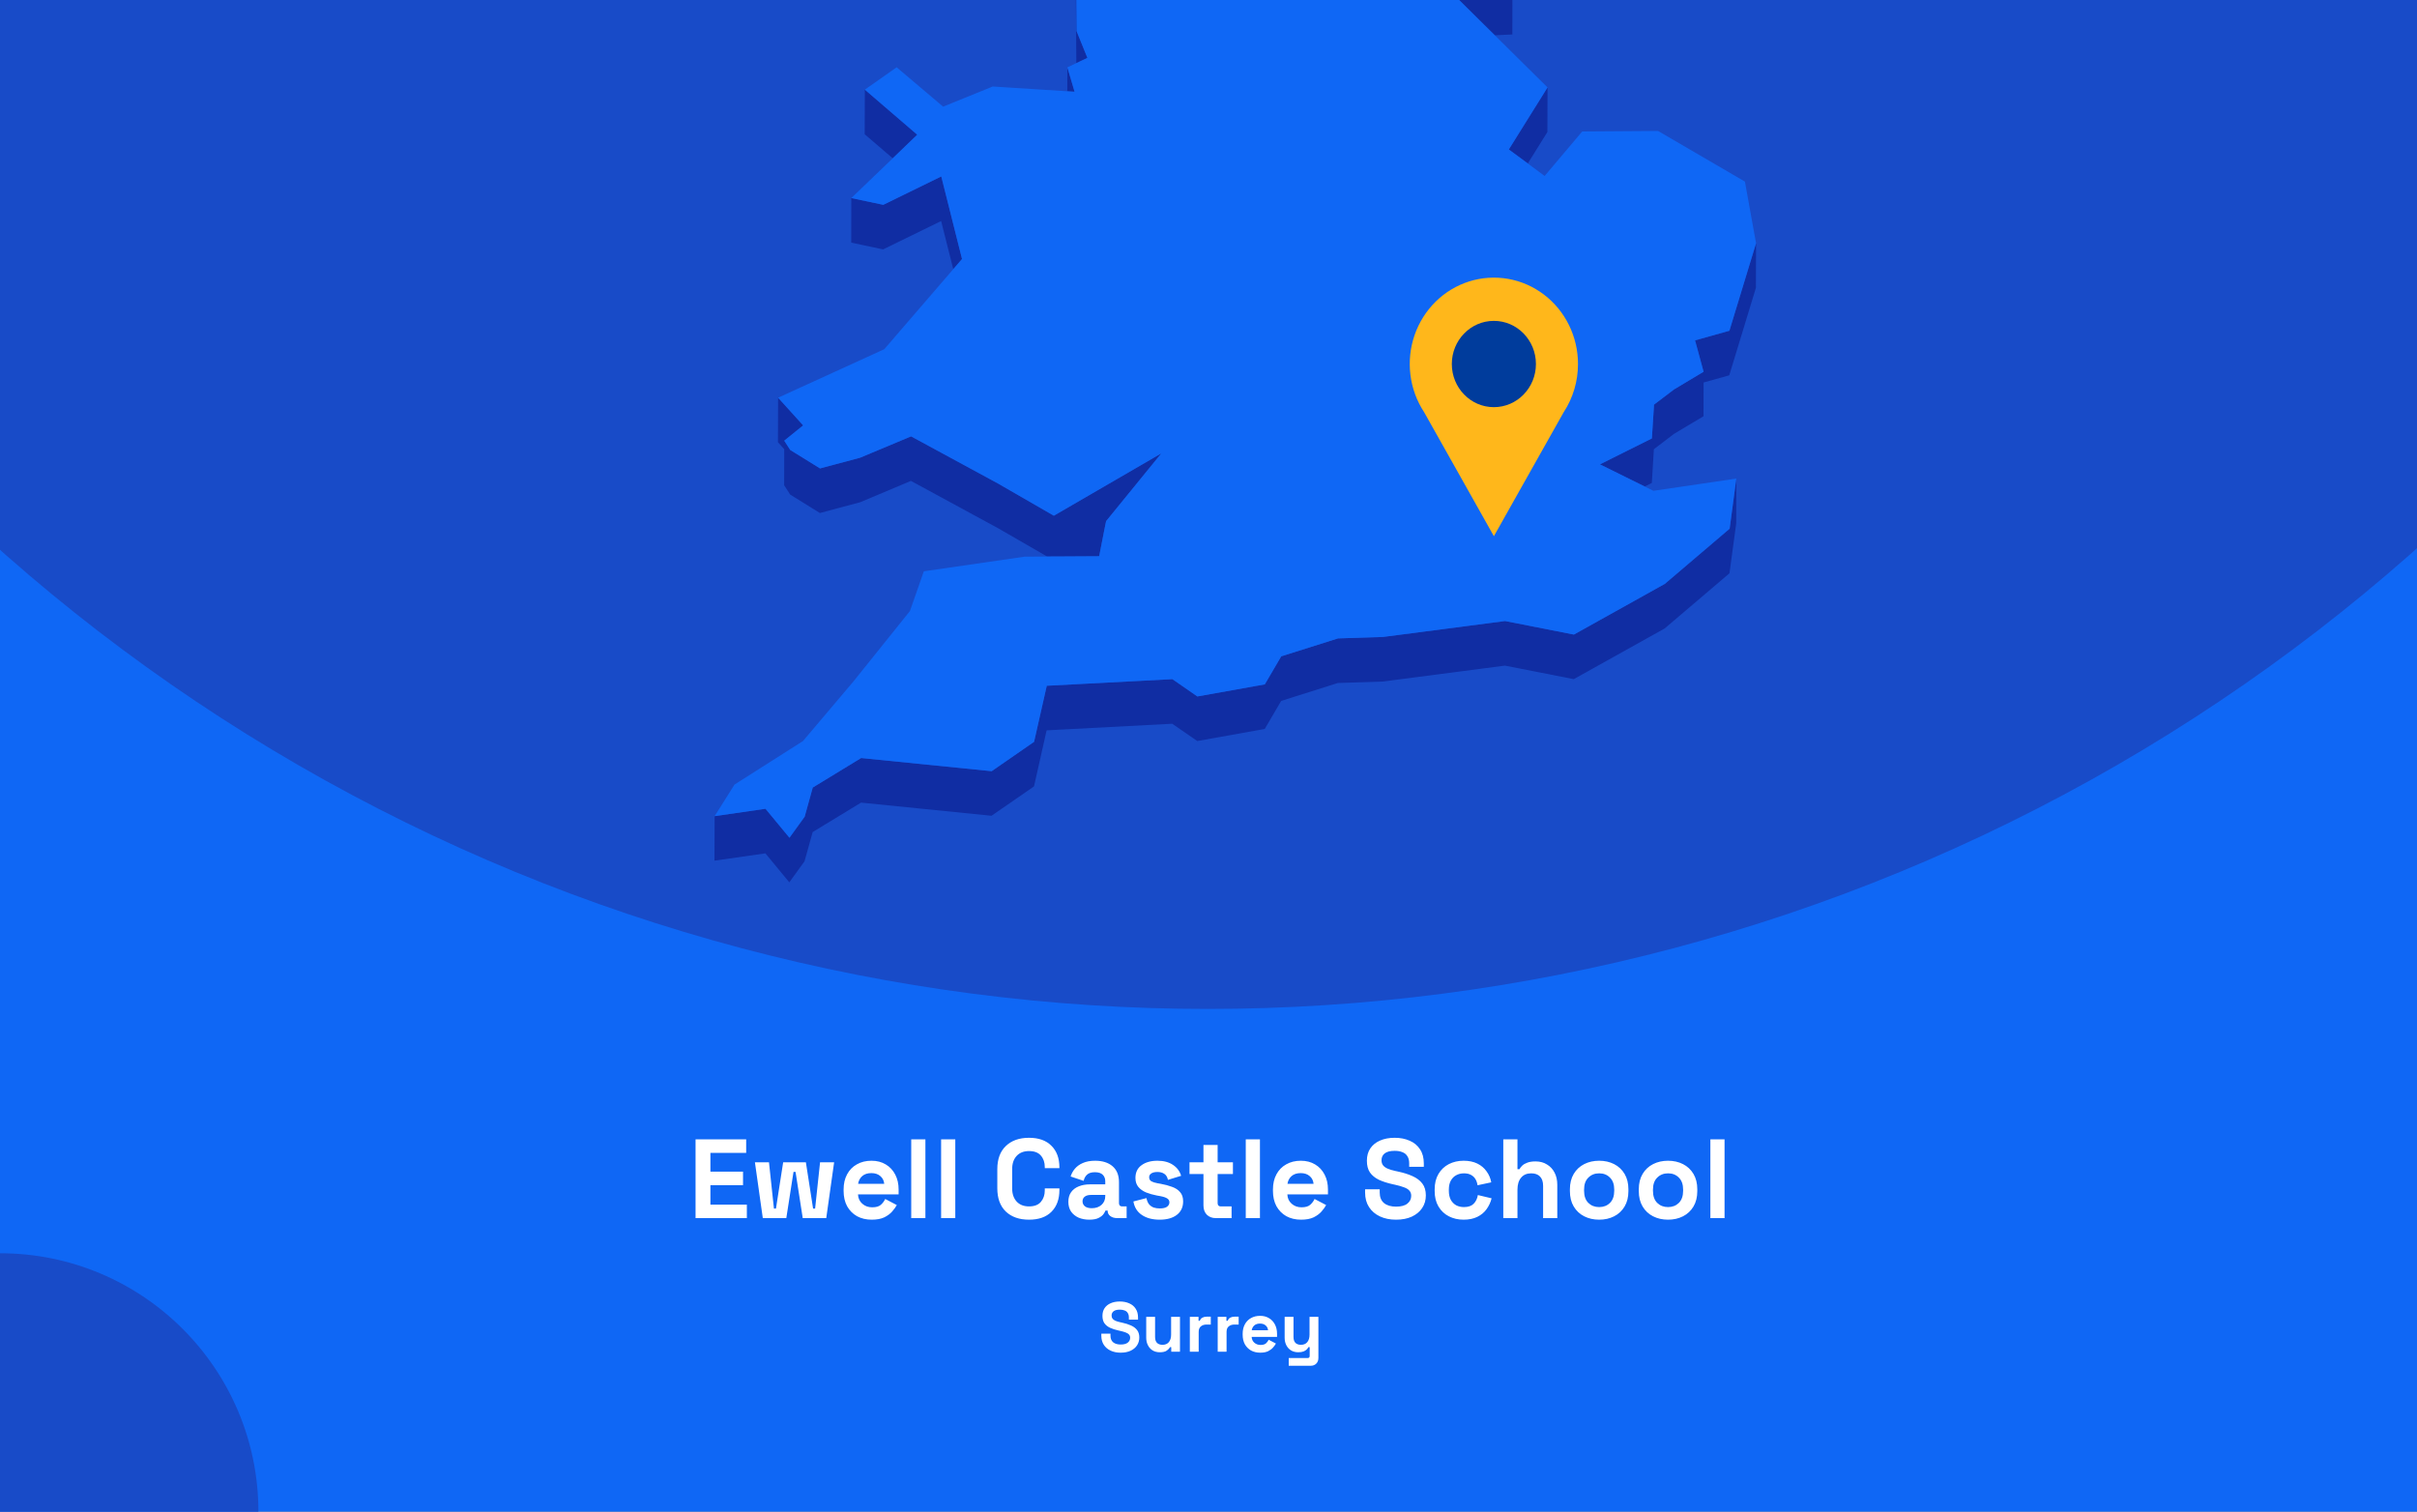
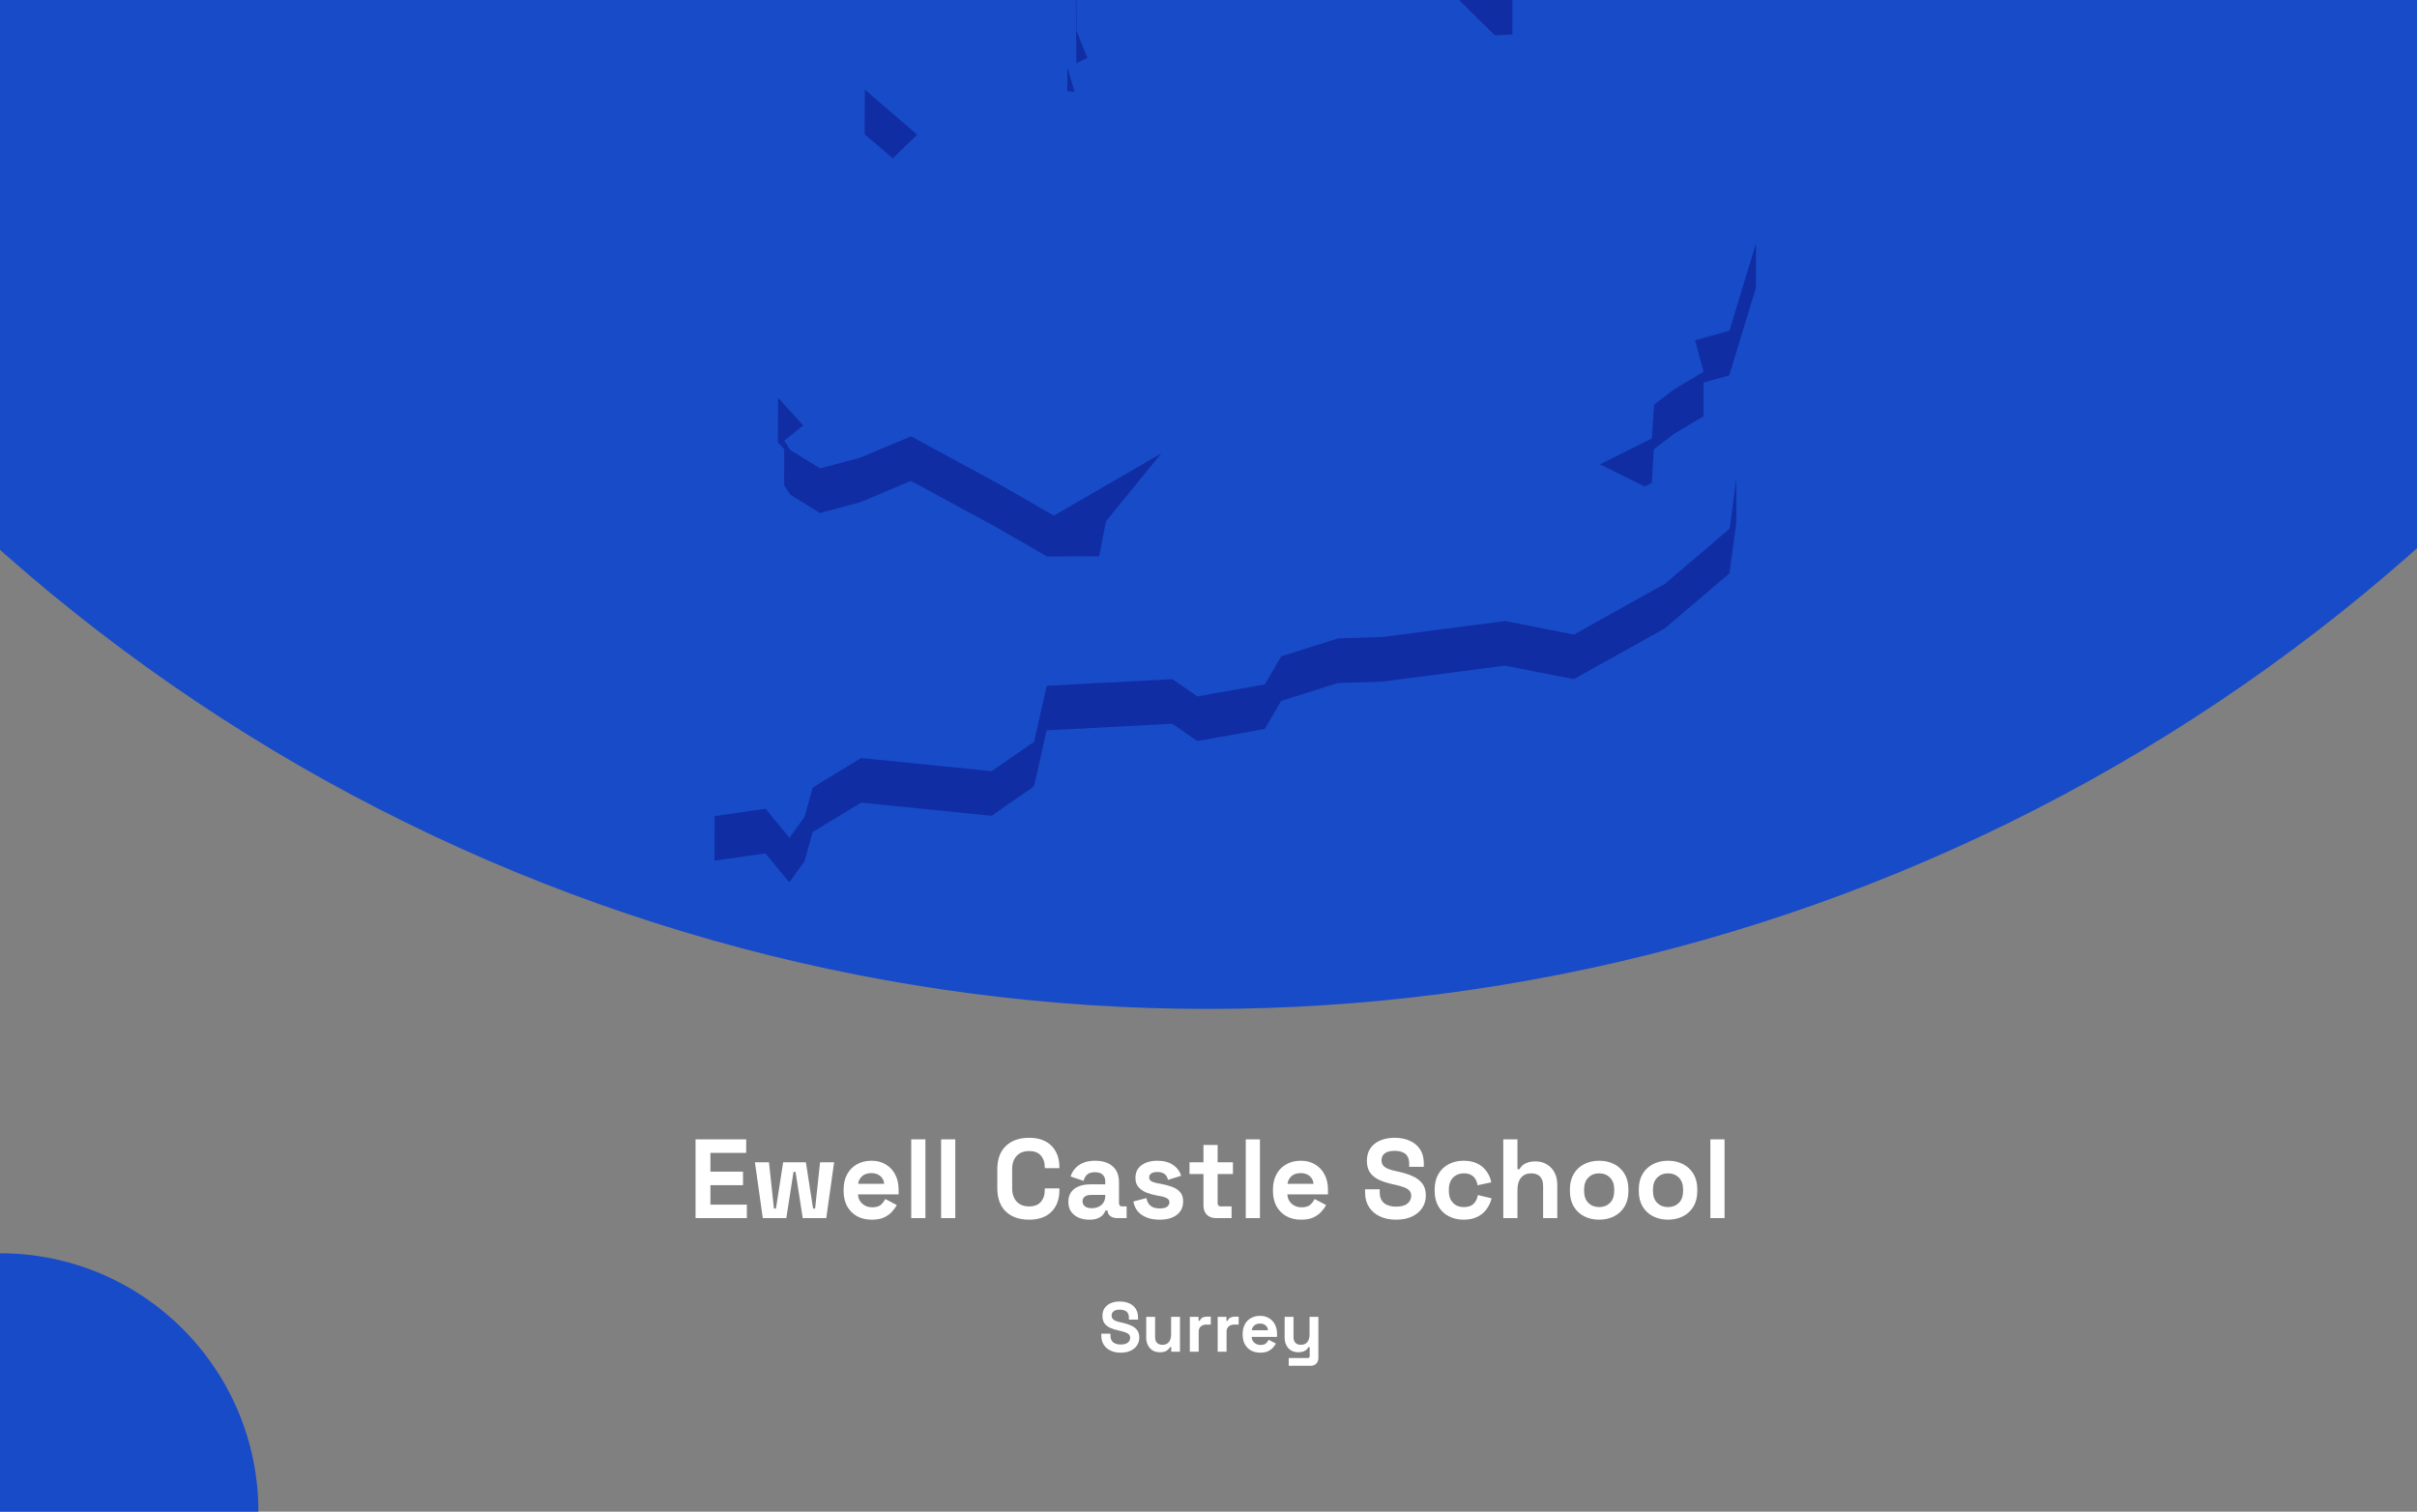
<svg xmlns="http://www.w3.org/2000/svg" fill="none" height="860" viewBox="0 0 1375 860" width="1375">
  <rect x="0" y="0" width="1375" height="860" fill="#808080" stroke="none" />
  <g clip-path="url(#clip0_3583_14915)">
-     <rect fill="#0F67F5" height="860" width="1375" />
    <circle cx="687" cy="-460" fill="#184BC8" r="1034" />
    <g clip-path="url(#clip1_3583_14915)">
      <path d="M850.396 20.084L860.361 19.603L860.405 -5.764L844.233 -5.021L815.867 -14.074L844.19 13.961L850.396 20.084Z" fill="#102DA3" />
      <path d="M599.119 -53.698L588.891 -72.198L569.748 -107.844L569.66 -82.476L588.804 -46.831L599.075 -28.33L612.144 -25.531L612.056 -0.601L612.319 35.919L612.362 35.876L618.613 32.945L612.45 17.725L612.144 -25.968L626.13 -47.924L599.119 -53.698Z" fill="#102DA3" />
      <path d="M611.316 52.189L607.208 38.324L607.164 51.926L611.316 52.189Z" fill="#102DA3" />
      <path d="M521.802 76.634L491.994 51.004L491.906 76.371L507.859 90.061L521.802 76.634Z" fill="#102DA3" />
-       <path d="M869.143 92.994L880.289 75.106L880.376 49.738L858.348 85.034L869.143 92.994Z" fill="#102DA3" />
-       <path d="M484.258 138.04L502.396 141.889L535.396 125.75L542.301 153.13L547.284 147.356L535.483 100.383L502.484 116.522L484.302 112.673L484.258 138.04Z" fill="#102DA3" />
      <path d="M983.835 188.167L964.297 193.634L969.149 211.479L952.365 221.538L940.958 230.198L939.734 249.442L910.188 264.182L935.669 276.778L939.69 274.766L940.87 255.566L952.278 246.862L969.105 236.802L969.149 217.602L983.747 213.534L998.914 163.762L999.001 138.395L983.835 188.167Z" fill="#102DA3" />
      <path d="M449.508 281.366L466.423 291.863L489.326 285.74L518.216 273.581L567.649 300.435L595.71 316.618L599.468 316.574H603.271L625.3 316.443L628.097 302.141L629.233 296.499L660.659 257.923L599.512 293.394L567.737 275.068L518.304 248.257L489.369 260.373L466.51 266.496L449.552 255.999L446.143 250.707L456.895 242.003L442.646 226.258L442.559 251.581L446.143 255.561L446.099 276.074L449.508 281.366Z" fill="#102DA3" />
      <path d="M947.075 332.189L895.369 361.012L856.207 353.314L786.8 362.367L761.187 363.198L728.887 373.389L719.534 389.353L681.159 396.22L666.954 386.379L595.492 390.14L588.28 422.024L564.154 438.732L489.895 431.253L462.359 448.048L457.77 464.624L449.116 476.608L435.479 460.119L406.544 464.318L406.457 489.642L435.435 485.487L449.028 501.976L457.682 489.992L462.315 473.372L489.851 456.62L564.066 464.099L588.236 447.392L595.404 415.508L666.866 411.746L681.115 421.587L719.49 414.72L728.843 398.757L761.1 388.566L786.712 387.735L856.12 378.681L895.282 386.379L946.988 357.556L983.877 326.153L987.723 297.637L987.767 272.27L983.964 300.786L947.075 332.189Z" fill="#102DA3" />
-       <path d="M939.731 249.441L940.955 230.197L952.363 221.537L969.147 211.477L964.295 193.633L983.832 188.166L998.999 138.393L992.661 103.316L943.228 74.493L900.089 74.8L878.716 100.123L869.144 92.994L858.348 85.034L880.377 49.739L850.393 20.085L844.187 13.962L815.864 -14.074L844.23 -5.02L860.402 -5.764L788.197 -113.488L750.303 -126.259L717.348 -218.106L715.118 -242.642L637.8 -305.055L623.77 -300.638L605.981 -295.039L596.759 -292.153L579.887 -298.013L606.025 -318.745L642.345 -333.528L627.092 -347.174L616.558 -356.533L672.591 -441.077L677.137 -466.269L694.532 -486.257L661.315 -515.867L570.315 -511.274L545.752 -498.853L519.877 -485.776L548.593 -528.332L545.97 -530.3L531.634 -540.84L595.229 -606.14L593.131 -618.08L597.764 -634L574.162 -633.825L499.509 -605.527L492.647 -623.372L478.617 -605.396L470.4 -626.521L458.949 -623.153L437.182 -549.457L452.83 -529.688L437.139 -529.6L421.142 -529.469L408.073 -467.144L421.011 -449.999L417.864 -428.743L414.586 -406.874L379.008 -387.455L382.592 -356.358L380.144 -351.46L369.305 -329.766L381.455 -325.174L446.448 -382.6L449.202 -373.984L446.405 -369.479L429.84 -342.625L419.219 -325.436L423.415 -303.612L421.404 -288.173L411.264 -208.79L422.715 -208.878L437.794 -271.246L445.181 -274.614L464.806 -262.149L494.09 -227.247L484.518 -213.208L467.384 -187.971L463.538 -158.799L450.688 -158.711L474.29 -119.13L481.327 -123.11L483.862 -144.366L511.66 -123.328L530.411 -140.036L568.786 -150.883L604.407 -164.354L584.171 -131.376L569.747 -107.845L588.891 -72.2L599.119 -53.699L626.13 -47.926L612.144 -25.97L612.45 17.723L618.612 32.944L612.362 35.874L612.318 35.918L607.205 38.323L611.313 52.188L607.161 51.925L564.765 49.214L536.53 60.673L510.087 38.279L491.992 51.007L521.8 76.637L507.857 90.064L484.299 112.676L502.481 116.525L535.481 100.386L547.282 147.359L542.299 153.132L503.05 198.663L442.646 226.26L456.895 242.006L446.142 250.709L449.552 256.002L466.51 266.498L489.369 260.375L518.304 248.26L567.737 275.071L599.512 293.397L660.659 257.926L629.233 296.502L628.097 302.144L625.3 316.446L603.271 316.577H599.468L595.71 316.621L582.86 316.708L525.559 325.018L517.648 347.63L485.567 387.606L456.807 421.589L417.864 446.344L406.543 464.32L435.478 460.122L449.115 476.61L457.769 464.626L462.358 448.05L489.894 431.255L564.153 438.734L588.279 422.027L595.491 390.143L666.953 386.381L681.158 396.222L719.533 389.355L728.886 373.391L761.186 363.201L786.799 362.37L856.206 353.316L895.368 361.014L947.074 332.191L983.963 300.788L987.766 272.272L940.605 279.226L935.667 276.777L910.185 264.18L939.731 249.441Z" fill="#0F67F5" />
    </g>
    <g clip-path="url(#clip2_3583_14915)">
      <path d="M897.699 207.106C897.707 199.429 895.961 191.856 892.601 184.996C889.241 178.137 884.36 172.181 878.35 167.608C872.34 163.034 865.369 159.971 857.996 158.663C850.623 157.355 843.054 157.839 835.897 160.077C828.739 162.315 822.193 166.243 816.783 171.547C811.374 176.851 807.251 183.383 804.747 190.618C802.244 197.853 801.428 205.589 802.366 213.206C803.304 220.823 805.969 228.109 810.148 234.477V234.477L830.008 269.76L849.856 305.056L869.716 269.76L889.551 234.527C894.878 226.428 897.716 216.877 897.699 207.106V207.106Z" fill="#FFB71B" />
      <path d="M849.843 231.64C863.055 231.64 873.765 220.65 873.765 207.093C873.765 193.537 863.055 182.547 849.843 182.547C836.632 182.547 825.922 193.537 825.922 207.093C825.922 220.65 836.632 231.64 849.843 231.64Z" fill="#003C9C" />
    </g>
    <circle cx="147" cy="147" fill="#184BC8" r="147" transform="matrix(-1 0 0 1 147 713)" />
    <path d="M395.693 693V648.2H424.493V655.88H404.141V666.568H422.701V674.248H404.141V685.32H424.877V693H395.693ZM433.946 693L429.466 661.256H437.466L440.282 687.56H441.434L445.53 661.256H458.458L462.554 687.56H463.706L466.522 661.256H474.522L470.042 693H456.666L452.57 666.696H451.418L447.322 693H433.946ZM495.913 693.896C492.755 693.896 489.961 693.235 487.529 691.912C485.139 690.547 483.262 688.648 481.897 686.216C480.574 683.741 479.913 680.84 479.913 677.512V676.744C479.913 673.416 480.574 670.536 481.897 668.104C483.219 665.629 485.075 663.731 487.465 662.408C489.854 661.043 492.627 660.36 495.785 660.36C498.899 660.36 501.609 661.064 503.913 662.472C506.217 663.837 508.009 665.757 509.289 668.232C510.569 670.664 511.209 673.501 511.209 676.744V679.496H488.105C488.19 681.672 489.001 683.443 490.537 684.808C492.073 686.173 493.95 686.856 496.169 686.856C498.43 686.856 500.094 686.365 501.161 685.384C502.227 684.403 503.038 683.315 503.593 682.12L510.185 685.576C509.587 686.685 508.713 687.901 507.561 689.224C506.451 690.504 504.958 691.613 503.081 692.552C501.203 693.448 498.814 693.896 495.913 693.896ZM488.169 673.48H503.017C502.846 671.645 502.099 670.173 500.777 669.064C499.497 667.955 497.811 667.4 495.721 667.4C493.545 667.4 491.817 667.955 490.537 669.064C489.257 670.173 488.467 671.645 488.169 673.48ZM518.386 693V648.2H526.45V693H518.386ZM535.386 693V648.2H543.45V693H535.386ZM585.404 693.896C579.858 693.896 575.463 692.36 572.22 689.288C568.978 686.173 567.356 681.736 567.356 675.976V665.224C567.356 659.464 568.978 655.048 572.22 651.976C575.463 648.861 579.858 647.304 585.404 647.304C590.908 647.304 595.154 648.819 598.14 651.848C601.17 654.835 602.684 658.952 602.684 664.2V664.584H594.364V663.944C594.364 661.299 593.618 659.123 592.124 657.416C590.674 655.709 588.434 654.856 585.404 654.856C582.418 654.856 580.071 655.773 578.364 657.608C576.658 659.443 575.804 661.939 575.804 665.096V676.104C575.804 679.219 576.658 681.715 578.364 683.592C580.071 685.427 582.418 686.344 585.404 686.344C588.434 686.344 590.674 685.491 592.124 683.784C593.618 682.035 594.364 679.859 594.364 677.256V676.104H602.684V677C602.684 682.248 601.17 686.387 598.14 689.416C595.154 692.403 590.908 693.896 585.404 693.896ZM619.68 693.896C617.418 693.896 615.392 693.512 613.6 692.744C611.808 691.933 610.378 690.781 609.312 689.288C608.288 687.752 607.776 685.896 607.776 683.72C607.776 681.544 608.288 679.731 609.312 678.28C610.378 676.787 611.829 675.677 613.664 674.952C615.541 674.184 617.674 673.8 620.064 673.8H628.768V672.008C628.768 670.515 628.298 669.299 627.36 668.36C626.421 667.379 624.928 666.888 622.88 666.888C620.874 666.888 619.381 667.357 618.4 668.296C617.418 669.192 616.778 670.365 616.48 671.816L609.056 669.32C609.568 667.699 610.378 666.227 611.488 664.904C612.64 663.539 614.154 662.451 616.032 661.64C617.952 660.787 620.277 660.36 623.008 660.36C627.189 660.36 630.496 661.405 632.928 663.496C635.36 665.587 636.576 668.616 636.576 672.584V684.424C636.576 685.704 637.173 686.344 638.368 686.344H640.928V693H635.552C633.973 693 632.672 692.616 631.648 691.848C630.624 691.08 630.112 690.056 630.112 688.776V688.712H628.896C628.725 689.224 628.341 689.907 627.744 690.76C627.146 691.571 626.208 692.296 624.928 692.936C623.648 693.576 621.898 693.896 619.68 693.896ZM621.088 687.368C623.349 687.368 625.184 686.749 626.592 685.512C628.042 684.232 628.768 682.547 628.768 680.456V679.816H620.64C619.146 679.816 617.973 680.136 617.12 680.776C616.266 681.416 615.84 682.312 615.84 683.464C615.84 684.616 616.288 685.555 617.184 686.28C618.08 687.005 619.381 687.368 621.088 687.368ZM659.758 693.896C655.619 693.896 652.227 693 649.582 691.208C646.936 689.416 645.336 686.856 644.782 683.528L652.206 681.608C652.504 683.101 652.995 684.275 653.678 685.128C654.403 685.981 655.278 686.6 656.302 686.984C657.368 687.325 658.52 687.496 659.758 687.496C661.635 687.496 663.022 687.176 663.918 686.536C664.814 685.853 665.262 685.021 665.262 684.04C665.262 683.059 664.835 682.312 663.982 681.8C663.128 681.245 661.763 680.797 659.886 680.456L658.094 680.136C655.875 679.709 653.848 679.133 652.014 678.408C650.179 677.64 648.707 676.595 647.598 675.272C646.488 673.949 645.934 672.243 645.934 670.152C645.934 666.995 647.086 664.584 649.39 662.92C651.694 661.213 654.723 660.36 658.478 660.36C662.019 660.36 664.963 661.149 667.31 662.728C669.656 664.307 671.192 666.376 671.918 668.936L664.43 671.24C664.088 669.619 663.384 668.467 662.318 667.784C661.294 667.101 660.014 666.76 658.478 666.76C656.942 666.76 655.768 667.037 654.958 667.592C654.147 668.104 653.742 668.829 653.742 669.768C653.742 670.792 654.168 671.56 655.022 672.072C655.875 672.541 657.027 672.904 658.478 673.16L660.27 673.48C662.659 673.907 664.814 674.483 666.734 675.208C668.696 675.891 670.232 676.893 671.342 678.216C672.494 679.496 673.07 681.245 673.07 683.464C673.07 686.792 671.854 689.373 669.422 691.208C667.032 693 663.811 693.896 659.758 693.896ZM691.671 693C689.581 693 687.874 692.36 686.551 691.08C685.271 689.757 684.631 688.008 684.631 685.832V667.912H676.695V661.256H684.631V651.4H692.695V661.256H701.399V667.912H692.695V684.424C692.695 685.704 693.293 686.344 694.487 686.344H700.631V693H691.671ZM708.699 693V648.2H716.763V693H708.699ZM740.163 693.896C737.005 693.896 734.211 693.235 731.779 691.912C729.389 690.547 727.512 688.648 726.147 686.216C724.824 683.741 724.163 680.84 724.163 677.512V676.744C724.163 673.416 724.824 670.536 726.147 668.104C727.469 665.629 729.325 663.731 731.715 662.408C734.104 661.043 736.877 660.36 740.035 660.36C743.149 660.36 745.859 661.064 748.163 662.472C750.467 663.837 752.259 665.757 753.539 668.232C754.819 670.664 755.459 673.501 755.459 676.744V679.496H732.355C732.44 681.672 733.251 683.443 734.787 684.808C736.323 686.173 738.2 686.856 740.419 686.856C742.68 686.856 744.344 686.365 745.411 685.384C746.477 684.403 747.288 683.315 747.843 682.12L754.435 685.576C753.837 686.685 752.963 687.901 751.811 689.224C750.701 690.504 749.208 691.613 747.331 692.552C745.453 693.448 743.064 693.896 740.163 693.896ZM732.419 673.48H747.267C747.096 671.645 746.349 670.173 745.027 669.064C743.747 667.955 742.061 667.4 739.971 667.4C737.795 667.4 736.067 667.955 734.787 669.064C733.507 670.173 732.717 671.645 732.419 673.48ZM794.182 693.896C790.726 693.896 787.676 693.277 785.03 692.04C782.385 690.803 780.316 689.032 778.822 686.728C777.329 684.424 776.582 681.651 776.582 678.408V676.616H784.902V678.408C784.902 681.096 785.734 683.123 787.398 684.488C789.062 685.811 791.324 686.472 794.182 686.472C797.084 686.472 799.238 685.896 800.646 684.744C802.097 683.592 802.822 682.12 802.822 680.328C802.822 679.091 802.46 678.088 801.734 677.32C801.052 676.552 800.028 675.933 798.662 675.464C797.34 674.952 795.718 674.483 793.798 674.056L792.326 673.736C789.254 673.053 786.609 672.2 784.39 671.176C782.214 670.109 780.529 668.723 779.334 667.016C778.182 665.309 777.606 663.091 777.606 660.36C777.606 657.629 778.246 655.304 779.526 653.384C780.849 651.421 782.684 649.928 785.03 648.904C787.42 647.837 790.214 647.304 793.414 647.304C796.614 647.304 799.452 647.859 801.926 648.968C804.444 650.035 806.406 651.656 807.814 653.832C809.265 655.965 809.99 658.653 809.99 661.896V663.816H801.67V661.896C801.67 660.189 801.329 658.824 800.646 657.8C800.006 656.733 799.068 655.965 797.83 655.496C796.593 654.984 795.121 654.728 793.414 654.728C790.854 654.728 788.956 655.219 787.718 656.2C786.524 657.139 785.926 658.44 785.926 660.104C785.926 661.213 786.204 662.152 786.758 662.92C787.356 663.688 788.23 664.328 789.382 664.84C790.534 665.352 792.006 665.8 793.798 666.184L795.27 666.504C798.47 667.187 801.244 668.061 803.59 669.128C805.98 670.195 807.836 671.603 809.158 673.352C810.481 675.101 811.142 677.341 811.142 680.072C811.142 682.803 810.438 685.213 809.03 687.304C807.665 689.352 805.702 690.973 803.142 692.168C800.625 693.32 797.638 693.896 794.182 693.896ZM832.611 693.896C829.539 693.896 826.744 693.256 824.227 691.976C821.752 690.696 819.789 688.84 818.339 686.408C816.888 683.976 816.163 681.032 816.163 677.576V676.68C816.163 673.224 816.888 670.28 818.339 667.848C819.789 665.416 821.752 663.56 824.227 662.28C826.744 661 829.539 660.36 832.611 660.36C835.64 660.36 838.243 660.893 840.419 661.96C842.595 663.027 844.344 664.499 845.667 666.376C847.032 668.211 847.928 670.301 848.355 672.648L840.547 674.312C840.376 673.032 839.992 671.88 839.395 670.856C838.797 669.832 837.944 669.021 836.835 668.424C835.768 667.827 834.424 667.528 832.803 667.528C831.181 667.528 829.709 667.891 828.387 668.616C827.107 669.299 826.083 670.344 825.315 671.752C824.589 673.117 824.227 674.803 824.227 676.808V677.448C824.227 679.453 824.589 681.16 825.315 682.568C826.083 683.933 827.107 684.979 828.387 685.704C829.709 686.387 831.181 686.728 832.803 686.728C835.235 686.728 837.069 686.109 838.307 684.872C839.587 683.592 840.397 681.928 840.739 679.88L848.547 681.736C847.992 683.997 847.032 686.067 845.667 687.944C844.344 689.779 842.595 691.229 840.419 692.296C838.243 693.363 835.64 693.896 832.611 693.896ZM855.199 693V648.2H863.263V665.16H864.415C864.756 664.477 865.289 663.795 866.015 663.112C866.74 662.429 867.7 661.875 868.895 661.448C870.132 660.979 871.689 660.744 873.567 660.744C876.041 660.744 878.196 661.32 880.031 662.472C881.908 663.581 883.359 665.139 884.383 667.144C885.407 669.107 885.919 671.411 885.919 674.056V693H877.855V674.696C877.855 672.307 877.257 670.515 876.063 669.32C874.911 668.125 873.247 667.528 871.071 667.528C868.596 667.528 866.676 668.36 865.311 670.024C863.945 671.645 863.263 673.928 863.263 676.872V693H855.199ZM909.74 693.896C906.583 693.896 903.746 693.256 901.228 691.976C898.711 690.696 896.727 688.84 895.276 686.408C893.826 683.976 893.1 681.053 893.1 677.64V676.616C893.1 673.203 893.826 670.28 895.276 667.848C896.727 665.416 898.711 663.56 901.228 662.28C903.746 661 906.583 660.36 909.74 660.36C912.898 660.36 915.735 661 918.252 662.28C920.77 663.56 922.754 665.416 924.204 667.848C925.655 670.28 926.38 673.203 926.38 676.616V677.64C926.38 681.053 925.655 683.976 924.204 686.408C922.754 688.84 920.77 690.696 918.252 691.976C915.735 693.256 912.898 693.896 909.74 693.896ZM909.74 686.728C912.215 686.728 914.263 685.939 915.884 684.36C917.506 682.739 918.316 680.435 918.316 677.448V676.808C918.316 673.821 917.506 671.539 915.884 669.96C914.306 668.339 912.258 667.528 909.74 667.528C907.266 667.528 905.218 668.339 903.596 669.96C901.975 671.539 901.164 673.821 901.164 676.808V677.448C901.164 680.435 901.975 682.739 903.596 684.36C905.218 685.939 907.266 686.728 909.74 686.728ZM948.928 693.896C945.77 693.896 942.933 693.256 940.416 691.976C937.898 690.696 935.914 688.84 934.464 686.408C933.013 683.976 932.288 681.053 932.288 677.64V676.616C932.288 673.203 933.013 670.28 934.464 667.848C935.914 665.416 937.898 663.56 940.416 662.28C942.933 661 945.77 660.36 948.928 660.36C952.085 660.36 954.922 661 957.44 662.28C959.957 663.56 961.941 665.416 963.392 667.848C964.842 670.28 965.568 673.203 965.568 676.616V677.64C965.568 681.053 964.842 683.976 963.392 686.408C961.941 688.84 959.957 690.696 957.44 691.976C954.922 693.256 952.085 693.896 948.928 693.896ZM948.928 686.728C951.402 686.728 953.45 685.939 955.072 684.36C956.693 682.739 957.504 680.435 957.504 677.448V676.808C957.504 673.821 956.693 671.539 955.072 669.96C953.493 668.339 951.445 667.528 948.928 667.528C946.453 667.528 944.405 668.339 942.784 669.96C941.162 671.539 940.352 673.821 940.352 676.808V677.448C940.352 680.435 941.162 682.739 942.784 684.36C944.405 685.939 946.453 686.728 948.928 686.728ZM973.011 693V648.2H981.075V693H973.011Z" fill="white" />
    <path d="M637.532 769.56C635.372 769.56 633.465 769.173 631.812 768.4C630.159 767.627 628.865 766.52 627.932 765.08C626.999 763.64 626.532 761.907 626.532 759.88V758.76H631.732V759.88C631.732 761.56 632.252 762.827 633.292 763.68C634.332 764.507 635.745 764.92 637.532 764.92C639.345 764.92 640.692 764.56 641.572 763.84C642.479 763.12 642.932 762.2 642.932 761.08C642.932 760.307 642.705 759.68 642.252 759.2C641.825 758.72 641.185 758.333 640.332 758.04C639.505 757.72 638.492 757.427 637.292 757.16L636.372 756.96C634.452 756.533 632.799 756 631.412 755.36C630.052 754.693 628.999 753.827 628.252 752.76C627.532 751.693 627.172 750.307 627.172 748.6C627.172 746.893 627.572 745.44 628.372 744.24C629.199 743.013 630.345 742.08 631.812 741.44C633.305 740.773 635.052 740.44 637.052 740.44C639.052 740.44 640.825 740.787 642.372 741.48C643.945 742.147 645.172 743.16 646.052 744.52C646.959 745.853 647.412 747.533 647.412 749.56V750.76H642.212V749.56C642.212 748.493 641.999 747.64 641.572 747C641.172 746.333 640.585 745.853 639.812 745.56C639.039 745.24 638.119 745.08 637.052 745.08C635.452 745.08 634.265 745.387 633.492 746C632.745 746.587 632.372 747.4 632.372 748.44C632.372 749.133 632.545 749.72 632.892 750.2C633.265 750.68 633.812 751.08 634.532 751.4C635.252 751.72 636.172 752 637.292 752.24L638.212 752.44C640.212 752.867 641.945 753.413 643.412 754.08C644.905 754.747 646.065 755.627 646.892 756.72C647.719 757.813 648.132 759.213 648.132 760.92C648.132 762.627 647.692 764.133 646.812 765.44C645.959 766.72 644.732 767.733 643.132 768.48C641.559 769.2 639.692 769.56 637.532 769.56ZM659.79 769.32C658.243 769.32 656.883 768.973 655.71 768.28C654.563 767.56 653.67 766.573 653.03 765.32C652.39 764.067 652.07 762.627 652.07 761V749.16H657.11V760.6C657.11 762.093 657.47 763.213 658.19 763.96C658.936 764.707 659.99 765.08 661.35 765.08C662.896 765.08 664.096 764.573 664.95 763.56C665.803 762.52 666.23 761.08 666.23 759.24V749.16H671.27V769H666.31V766.4H665.59C665.27 767.067 664.67 767.72 663.79 768.36C662.91 769 661.576 769.32 659.79 769.32ZM676.878 769V749.16H681.838V751.4H682.558C682.851 750.6 683.331 750.013 683.998 749.64C684.691 749.267 685.491 749.08 686.398 749.08H688.798V753.56H686.318C685.038 753.56 683.985 753.907 683.158 754.6C682.331 755.267 681.918 756.307 681.918 757.72V769H676.878ZM692.738 769V749.16H697.698V751.4H698.418C698.711 750.6 699.191 750.013 699.858 749.64C700.551 749.267 701.351 749.08 702.258 749.08H704.658V753.56H702.178C700.898 753.56 699.844 753.907 699.018 754.6C698.191 755.267 697.778 756.307 697.778 757.72V769H692.738ZM716.934 769.56C714.96 769.56 713.214 769.147 711.694 768.32C710.2 767.467 709.027 766.28 708.174 764.76C707.347 763.213 706.934 761.4 706.934 759.32V758.84C706.934 756.76 707.347 754.96 708.174 753.44C709 751.893 710.16 750.707 711.654 749.88C713.147 749.027 714.88 748.6 716.854 748.6C718.8 748.6 720.494 749.04 721.934 749.92C723.374 750.773 724.494 751.973 725.294 753.52C726.094 755.04 726.494 756.813 726.494 758.84V760.56H712.054C712.107 761.92 712.614 763.027 713.574 763.88C714.534 764.733 715.707 765.16 717.094 765.16C718.507 765.16 719.547 764.853 720.214 764.24C720.88 763.627 721.387 762.947 721.734 762.2L725.854 764.36C725.48 765.053 724.934 765.813 724.214 766.64C723.52 767.44 722.587 768.133 721.414 768.72C720.24 769.28 718.747 769.56 716.934 769.56ZM712.094 756.8H721.374C721.267 755.653 720.8 754.733 719.974 754.04C719.174 753.347 718.12 753 716.814 753C715.454 753 714.374 753.347 713.574 754.04C712.774 754.733 712.28 755.653 712.094 756.8ZM733.14 777V772.6H743.94C744.686 772.6 745.06 772.2 745.06 771.4V766.4H744.34C744.126 766.853 743.793 767.307 743.34 767.76C742.886 768.213 742.273 768.587 741.5 768.88C740.726 769.173 739.74 769.32 738.54 769.32C736.993 769.32 735.633 768.973 734.46 768.28C733.313 767.56 732.42 766.573 731.78 765.32C731.14 764.067 730.82 762.627 730.82 761V749.16H735.86V760.6C735.86 762.093 736.22 763.213 736.94 763.96C737.686 764.707 738.74 765.08 740.1 765.08C741.646 765.08 742.846 764.573 743.7 763.56C744.553 762.52 744.98 761.08 744.98 759.24V749.16H750.02V772.52C750.02 773.88 749.62 774.96 748.82 775.76C748.02 776.587 746.953 777 745.62 777H733.14Z" fill="white" />
  </g>
  <defs>
    <clipPath id="clip0_3583_14915">
      <rect fill="white" height="860" width="1375" />
    </clipPath>
    <clipPath id="clip1_3583_14915">
      <rect fill="white" height="1135.98" transform="translate(240.5 -634)" width="758.5" />
    </clipPath>
    <clipPath id="clip2_3583_14915">
-       <rect fill="white" height="147.092" transform="translate(802 158)" width="95.699" />
-     </clipPath>
+       </clipPath>
  </defs>
</svg>